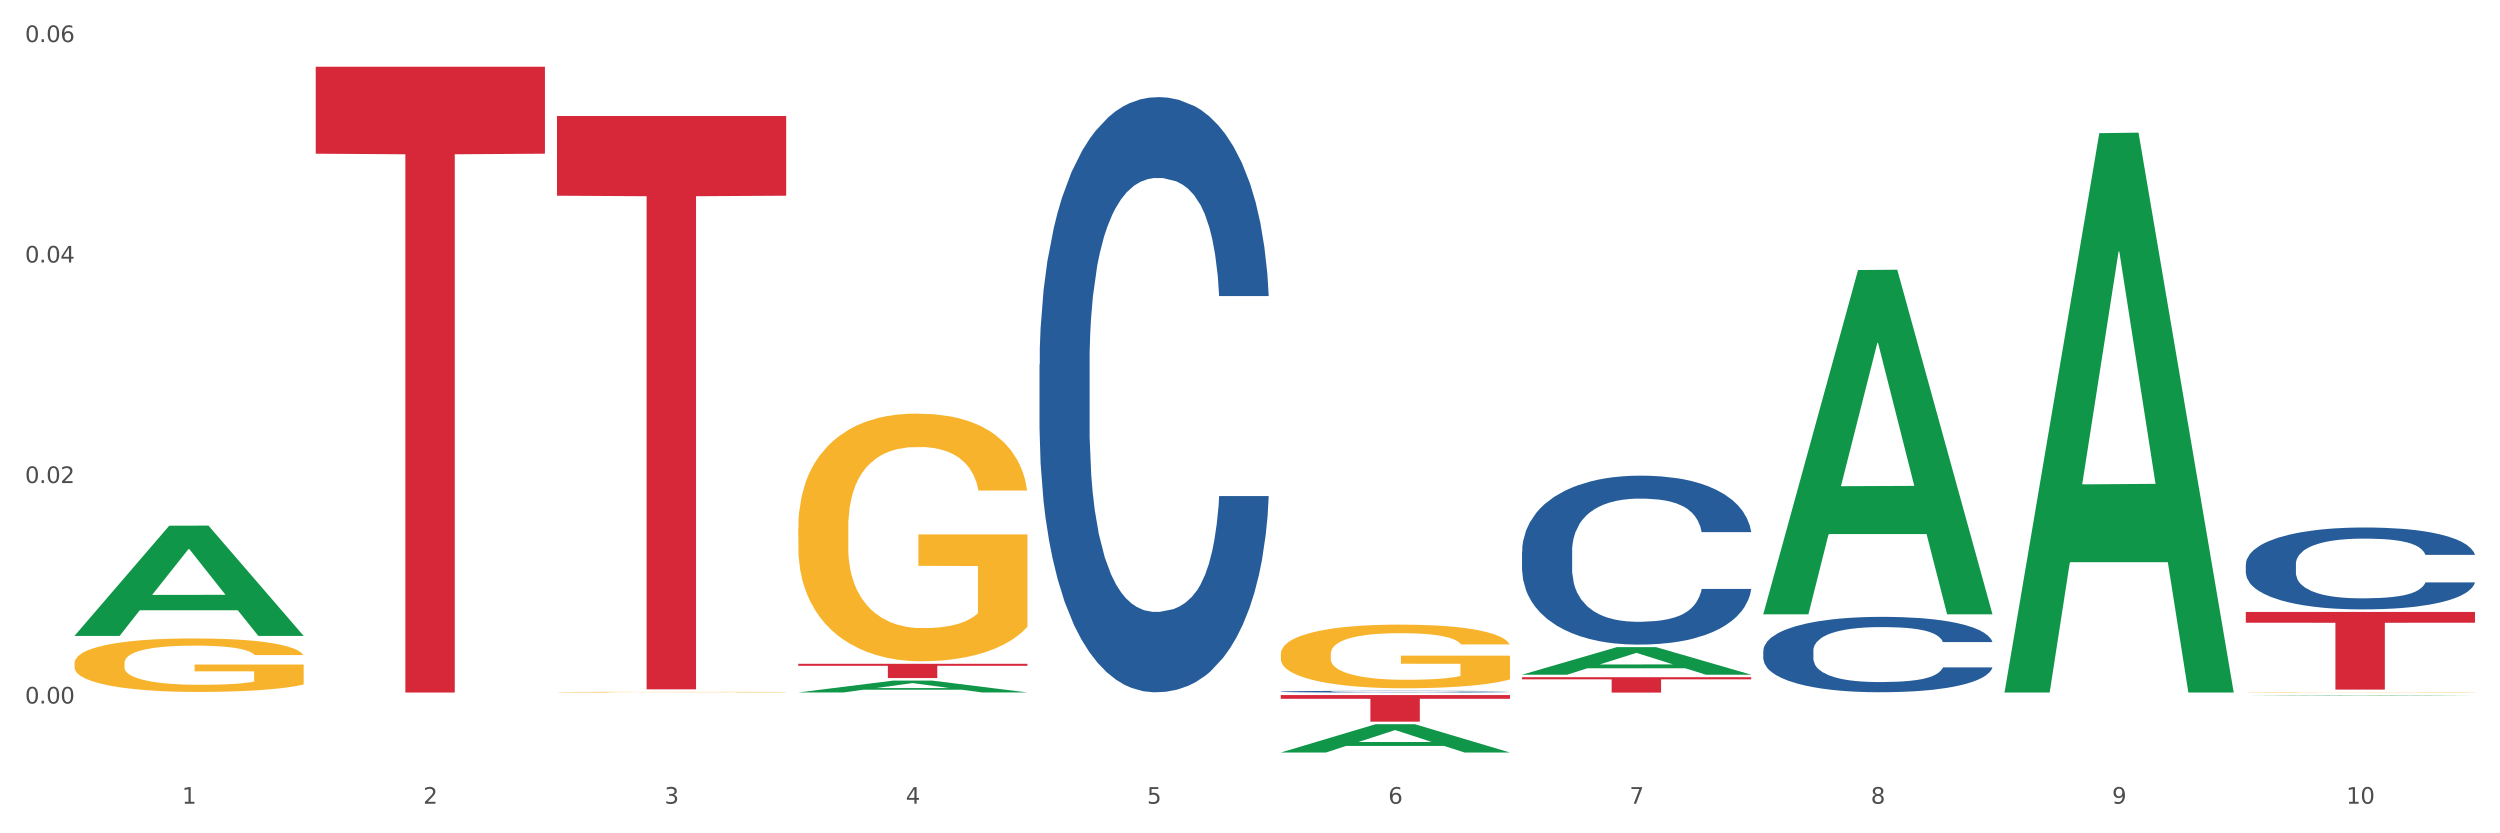
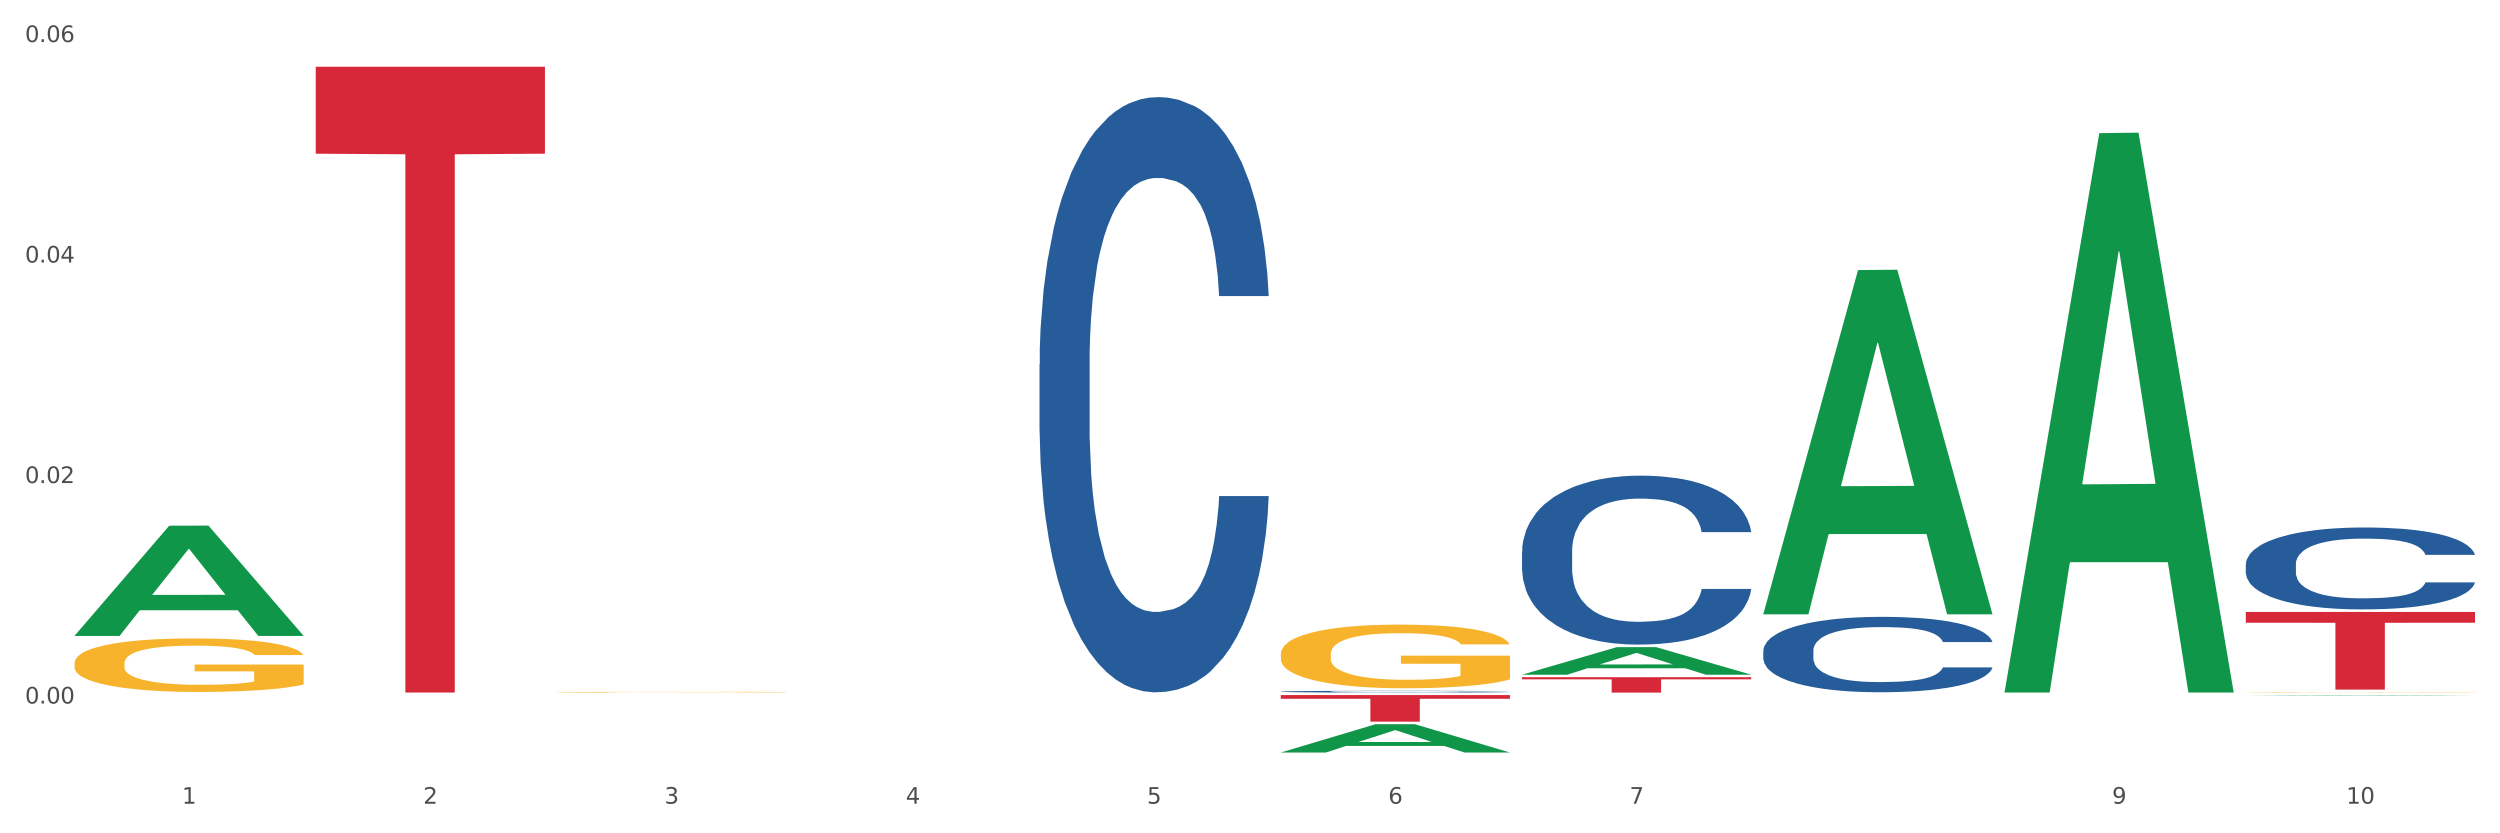
<svg xmlns="http://www.w3.org/2000/svg" xmlns:xlink="http://www.w3.org/1999/xlink" width="1080pt" height="360pt" viewBox="0 0 1080 360" version="1.1">
  <rect x="0" y="0" width="1080" height="360" fill="#333333" stroke="none" />
  <defs>
    <style type="text/css">*{stroke-linejoin: round; stroke-linecap: butt}</style>
  </defs>
  <g id="figure_1">
    <g id="patch_1">
      <path d="M 0 360  L 1080 360  L 1080 0  L 0 0  z " style="fill: #ffffff; stroke: #ffffff; stroke-linejoin: miter" />
    </g>
    <g id="axes_1">
      <g id="matplotlib.axis_1">
        <g id="xtick_1">
          <g id="text_1">
            <g style="fill: #4d4d4d" transform="translate(78.627 347.204) scale(0.096 -0.096)">
              <defs>
                <path id="DejaVuSans-31" d="M 794 531  L 1825 531  L 1825 4091  L 703 3866  L 703 4441  L 1819 4666  L 2450 4666  L 2450 531  L 3481 531  L 3481 0  L 794 0  L 794 531  z " transform="scale(0.016)" />
              </defs>
              <use xlink:href="#DejaVuSans-31" />
            </g>
          </g>
        </g>
        <g id="xtick_2">
          <g id="text_2">
            <g style="fill: #4d4d4d" transform="translate(182.851 347.204) scale(0.096 -0.096)">
              <defs>
                <path id="DejaVuSans-32" d="M 1228 531  L 3431 531  L 3431 0  L 469 0  L 469 531  Q 828 903 1448 1529  Q 2069 2156 2228 2338  Q 2531 2678 2651 2914  Q 2772 3150 2772 3378  Q 2772 3750 2511 3984  Q 2250 4219 1831 4219  Q 1534 4219 1204 4116  Q 875 4013 500 3803  L 500 4441  Q 881 4594 1212 4672  Q 1544 4750 1819 4750  Q 2544 4750 2975 4387  Q 3406 4025 3406 3419  Q 3406 3131 3298 2873  Q 3191 2616 2906 2266  Q 2828 2175 2409 1742  Q 1991 1309 1228 531  z " transform="scale(0.016)" />
              </defs>
              <use xlink:href="#DejaVuSans-32" />
            </g>
          </g>
        </g>
        <g id="xtick_3">
          <g id="text_3">
            <g style="fill: #4d4d4d" transform="translate(287.074 347.204) scale(0.096 -0.096)">
              <defs>
                <path id="DejaVuSans-33" d="M 2597 2516  Q 3050 2419 3304 2112  Q 3559 1806 3559 1356  Q 3559 666 3084 287  Q 2609 -91 1734 -91  Q 1441 -91 1130 -33  Q 819 25 488 141  L 488 750  Q 750 597 1062 519  Q 1375 441 1716 441  Q 2309 441 2620 675  Q 2931 909 2931 1356  Q 2931 1769 2642 2001  Q 2353 2234 1838 2234  L 1294 2234  L 1294 2753  L 1863 2753  Q 2328 2753 2575 2939  Q 2822 3125 2822 3475  Q 2822 3834 2567 4026  Q 2313 4219 1838 4219  Q 1578 4219 1281 4162  Q 984 4106 628 3988  L 628 4550  Q 988 4650 1302 4700  Q 1616 4750 1894 4750  Q 2613 4750 3031 4423  Q 3450 4097 3450 3541  Q 3450 3153 3228 2886  Q 3006 2619 2597 2516  z " transform="scale(0.016)" />
              </defs>
              <use xlink:href="#DejaVuSans-33" />
            </g>
          </g>
        </g>
        <g id="xtick_4">
          <g id="text_4">
            <g style="fill: #4d4d4d" transform="translate(391.298 347.204) scale(0.096 -0.096)">
              <defs>
                <path id="DejaVuSans-34" d="M 2419 4116  L 825 1625  L 2419 1625  L 2419 4116  z M 2253 4666  L 3047 4666  L 3047 1625  L 3713 1625  L 3713 1100  L 3047 1100  L 3047 0  L 2419 0  L 2419 1100  L 313 1100  L 313 1709  L 2253 4666  z " transform="scale(0.016)" />
              </defs>
              <use xlink:href="#DejaVuSans-34" />
            </g>
          </g>
        </g>
        <g id="xtick_5">
          <g id="text_5">
            <g style="fill: #4d4d4d" transform="translate(495.522 347.204) scale(0.096 -0.096)">
              <defs>
                <path id="DejaVuSans-35" d="M 691 4666  L 3169 4666  L 3169 4134  L 1269 4134  L 1269 2991  Q 1406 3038 1543 3061  Q 1681 3084 1819 3084  Q 2600 3084 3056 2656  Q 3513 2228 3513 1497  Q 3513 744 3044 326  Q 2575 -91 1722 -91  Q 1428 -91 1123 -41  Q 819 9 494 109  L 494 744  Q 775 591 1075 516  Q 1375 441 1709 441  Q 2250 441 2565 725  Q 2881 1009 2881 1497  Q 2881 1984 2565 2268  Q 2250 2553 1709 2553  Q 1456 2553 1204 2497  Q 953 2441 691 2322  L 691 4666  z " transform="scale(0.016)" />
              </defs>
              <use xlink:href="#DejaVuSans-35" />
            </g>
          </g>
        </g>
        <g id="xtick_6">
          <g id="text_6">
            <g style="fill: #4d4d4d" transform="translate(599.745 347.204) scale(0.096 -0.096)">
              <defs>
                <path id="DejaVuSans-36" d="M 2113 2584  Q 1688 2584 1439 2293  Q 1191 2003 1191 1497  Q 1191 994 1439 701  Q 1688 409 2113 409  Q 2538 409 2786 701  Q 3034 994 3034 1497  Q 3034 2003 2786 2293  Q 2538 2584 2113 2584  z M 3366 4563  L 3366 3988  Q 3128 4100 2886 4159  Q 2644 4219 2406 4219  Q 1781 4219 1451 3797  Q 1122 3375 1075 2522  Q 1259 2794 1537 2939  Q 1816 3084 2150 3084  Q 2853 3084 3261 2657  Q 3669 2231 3669 1497  Q 3669 778 3244 343  Q 2819 -91 2113 -91  Q 1303 -91 875 529  Q 447 1150 447 2328  Q 447 3434 972 4092  Q 1497 4750 2381 4750  Q 2619 4750 2861 4703  Q 3103 4656 3366 4563  z " transform="scale(0.016)" />
              </defs>
              <use xlink:href="#DejaVuSans-36" />
            </g>
          </g>
        </g>
        <g id="xtick_7">
          <g id="text_7">
            <g style="fill: #4d4d4d" transform="translate(703.969 347.204) scale(0.096 -0.096)">
              <defs>
                <path id="DejaVuSans-37" d="M 525 4666  L 3525 4666  L 3525 4397  L 1831 0  L 1172 0  L 2766 4134  L 525 4134  L 525 4666  z " transform="scale(0.016)" />
              </defs>
              <use xlink:href="#DejaVuSans-37" />
            </g>
          </g>
        </g>
        <g id="xtick_8">
          <g id="text_8">
            <g style="fill: #4d4d4d" transform="translate(808.193 347.204) scale(0.096 -0.096)">
              <defs>
-                 <path id="DejaVuSans-38" d="M 2034 2216  Q 1584 2216 1326 1975  Q 1069 1734 1069 1313  Q 1069 891 1326 650  Q 1584 409 2034 409  Q 2484 409 2743 651  Q 3003 894 3003 1313  Q 3003 1734 2745 1975  Q 2488 2216 2034 2216  z M 1403 2484  Q 997 2584 770 2862  Q 544 3141 544 3541  Q 544 4100 942 4425  Q 1341 4750 2034 4750  Q 2731 4750 3128 4425  Q 3525 4100 3525 3541  Q 3525 3141 3298 2862  Q 3072 2584 2669 2484  Q 3125 2378 3379 2068  Q 3634 1759 3634 1313  Q 3634 634 3220 271  Q 2806 -91 2034 -91  Q 1263 -91 848 271  Q 434 634 434 1313  Q 434 1759 690 2068  Q 947 2378 1403 2484  z M 1172 3481  Q 1172 3119 1398 2916  Q 1625 2713 2034 2713  Q 2441 2713 2670 2916  Q 2900 3119 2900 3481  Q 2900 3844 2670 4047  Q 2441 4250 2034 4250  Q 1625 4250 1398 4047  Q 1172 3844 1172 3481  z " transform="scale(0.016)" />
-               </defs>
+                 </defs>
              <use xlink:href="#DejaVuSans-38" />
            </g>
          </g>
        </g>
        <g id="xtick_9">
          <g id="text_9">
            <g style="fill: #4d4d4d" transform="translate(912.416 347.204) scale(0.096 -0.096)">
              <defs>
                <path id="DejaVuSans-39" d="M 703 97  L 703 672  Q 941 559 1184 500  Q 1428 441 1663 441  Q 2288 441 2617 861  Q 2947 1281 2994 2138  Q 2813 1869 2534 1725  Q 2256 1581 1919 1581  Q 1219 1581 811 2004  Q 403 2428 403 3163  Q 403 3881 828 4315  Q 1253 4750 1959 4750  Q 2769 4750 3195 4129  Q 3622 3509 3622 2328  Q 3622 1225 3098 567  Q 2575 -91 1691 -91  Q 1453 -91 1209 -44  Q 966 3 703 97  z M 1959 2075  Q 2384 2075 2632 2365  Q 2881 2656 2881 3163  Q 2881 3666 2632 3958  Q 2384 4250 1959 4250  Q 1534 4250 1286 3958  Q 1038 3666 1038 3163  Q 1038 2656 1286 2365  Q 1534 2075 1959 2075  z " transform="scale(0.016)" />
              </defs>
              <use xlink:href="#DejaVuSans-39" />
            </g>
          </g>
        </g>
        <g id="xtick_10">
          <g id="text_10">
            <g style="fill: #4d4d4d" transform="translate(1013.586 347.204) scale(0.096 -0.096)">
              <defs>
                <path id="DejaVuSans-30" d="M 2034 4250  Q 1547 4250 1301 3770  Q 1056 3291 1056 2328  Q 1056 1369 1301 889  Q 1547 409 2034 409  Q 2525 409 2770 889  Q 3016 1369 3016 2328  Q 3016 3291 2770 3770  Q 2525 4250 2034 4250  z M 2034 4750  Q 2819 4750 3233 4129  Q 3647 3509 3647 2328  Q 3647 1150 3233 529  Q 2819 -91 2034 -91  Q 1250 -91 836 529  Q 422 1150 422 2328  Q 422 3509 836 4129  Q 1250 4750 2034 4750  z " transform="scale(0.016)" />
              </defs>
              <use xlink:href="#DejaVuSans-31" />
              <use xlink:href="#DejaVuSans-30" transform="translate(63.623 0)" />
            </g>
          </g>
        </g>
        <g id="xtick_11" />
        <g id="xtick_12" />
        <g id="xtick_13" />
        <g id="xtick_14" />
        <g id="xtick_15" />
        <g id="xtick_16" />
        <g id="xtick_17" />
        <g id="xtick_18" />
        <g id="xtick_19" />
      </g>
      <g id="matplotlib.axis_2">
        <g id="ytick_1">
          <g id="text_11">
            <g style="fill: #4d4d4d" transform="translate(10.8 303.924) scale(0.096 -0.096)">
              <defs>
                <path id="DejaVuSans-2e" d="M 684 794  L 1344 794  L 1344 0  L 684 0  L 684 794  z " transform="scale(0.016)" />
              </defs>
              <use xlink:href="#DejaVuSans-30" />
              <use xlink:href="#DejaVuSans-2e" transform="translate(63.623 0)" />
              <use xlink:href="#DejaVuSans-30" transform="translate(95.41 0)" />
              <use xlink:href="#DejaVuSans-30" transform="translate(159.033 0)" />
            </g>
          </g>
        </g>
        <g id="ytick_2">
          <g id="text_12">
            <g style="fill: #4d4d4d" transform="translate(10.8 208.673) scale(0.096 -0.096)">
              <use xlink:href="#DejaVuSans-30" />
              <use xlink:href="#DejaVuSans-2e" transform="translate(63.623 0)" />
              <use xlink:href="#DejaVuSans-30" transform="translate(95.41 0)" />
              <use xlink:href="#DejaVuSans-32" transform="translate(159.033 0)" />
            </g>
          </g>
        </g>
        <g id="ytick_3">
          <g id="text_13">
            <g style="fill: #4d4d4d" transform="translate(10.8 113.422) scale(0.096 -0.096)">
              <use xlink:href="#DejaVuSans-30" />
              <use xlink:href="#DejaVuSans-2e" transform="translate(63.623 0)" />
              <use xlink:href="#DejaVuSans-30" transform="translate(95.41 0)" />
              <use xlink:href="#DejaVuSans-34" transform="translate(159.033 0)" />
            </g>
          </g>
        </g>
        <g id="ytick_4">
          <g id="text_14">
            <g style="fill: #4d4d4d" transform="translate(10.8 18.171) scale(0.096 -0.096)">
              <use xlink:href="#DejaVuSans-30" />
              <use xlink:href="#DejaVuSans-2e" transform="translate(63.623 0)" />
              <use xlink:href="#DejaVuSans-30" transform="translate(95.41 0)" />
              <use xlink:href="#DejaVuSans-36" transform="translate(159.033 0)" />
            </g>
          </g>
        </g>
        <g id="ytick_5" />
        <g id="ytick_6" />
        <g id="ytick_7" />
      </g>
      <g id="PolyCollection_1">
        <path d="M 32.175 274.63  L 32.277 274.586  L 73.107 227.106  L 90.051 227.061  L 131.187 274.72  L 111.589 274.72  L 102.709 263.622  L 60.552 263.622  L 60.246 263.801  L 51.671 274.72  L 32.175 274.72  L 32.175 274.63  L 65.86 256.999  L 97.401 256.954  L 81.783 237.219  L 81.579 237.13  L 81.375 237.264  L 65.758 256.954  L 65.86 256.999  L 32.175 274.63  z " clip-path="url(#pbdca734622)" style="fill: #109648" />
        <path d="M 553.293 300.277  L 652.306 300.277  L 652.306 301.872  L 613.358 301.883  L 613.358 311.756  L 592.006 311.756  L 592.006 301.883  L 553.293 301.872  L 553.293 300.288  L 553.293 300.277  z " clip-path="url(#pbdca734622)" style="fill: #d62839" />
-         <path d="M 344.846 286.758  L 443.858 286.758  L 443.858 287.617  L 404.91 287.623  L 404.91 292.938  L 383.559 292.938  L 383.559 287.623  L 344.846 287.617  L 344.846 286.764  L 344.846 286.758  z " clip-path="url(#pbdca734622)" style="fill: #d62839" />
-         <path d="M 240.622 50.123  L 339.635 50.123  L 339.635 84.54  L 300.687 84.773  L 300.687 297.789  L 279.336 297.789  L 279.336 84.773  L 240.622 84.54  L 240.622 50.355  L 240.622 50.123  z " clip-path="url(#pbdca734622)" style="fill: #d62839" />
        <path d="M 136.399 28.827  L 235.411 28.827  L 235.411 66.397  L 196.463 66.651  L 196.463 299.182  L 175.112 299.182  L 175.112 66.651  L 136.399 66.397  L 136.399 29.081  L 136.399 28.827  z " clip-path="url(#pbdca734622)" style="fill: #d62839" />
        <path d="M 449.069 157.481  L 449.187 157.247  L 449.187 150.671  L 449.538 141.748  L 450.825 125.309  L 452.464 112.863  L 455.272 98.303  L 456.794 92.197  L 458.783 85.387  L 462.88 74.35  L 467.561 64.957  L 470.838 59.79  L 473.296 56.502  L 478.797 50.632  L 481.957 48.048  L 485.234 45.935  L 488.042 44.526  L 492.724 42.882  L 496.469 42.178  L 500.799 41.943  L 504.427 42.178  L 509.226 43.117  L 516.248 45.935  L 518.94 47.579  L 522.568 50.397  L 526.313 54.154  L 529.356 57.911  L 532.867 63.313  L 536.495 70.358  L 540.006 79.281  L 542.464 87.501  L 544.454 96.19  L 546.209 106.757  L 547.497 118.264  L 548.082 127.892  L 526.664 127.892  L 526.079 119.203  L 524.909 109.81  L 523.738 103.469  L 522.451 98.303  L 520.461 92.432  L 518.706 88.675  L 515.78 84.213  L 513.088 81.395  L 510.864 79.751  L 508.173 78.342  L 502.438 76.933  L 498.342 76.933  L 495.767 77.403  L 492.607 78.577  L 489.915 80.221  L 486.755 83.039  L 484.297 86.092  L 481.84 90.084  L 480.435 92.902  L 478.328 98.068  L 476.924 102.295  L 475.051 109.575  L 473.998 114.742  L 472.126 128.127  L 471.306 137.99  L 470.955 144.8  L 470.721 152.315  L 470.721 188.949  L 471.423 205.388  L 472.009 212.433  L 472.945 220.417  L 474.7 230.75  L 477.275 240.848  L 479.967 248.128  L 482.191 252.59  L 484.297 255.877  L 486.404 258.46  L 488.979 260.809  L 491.085 262.218  L 494.245 263.627  L 497.991 264.331  L 500.916 264.331  L 506.885 263.157  L 509.577 261.983  L 512.152 260.339  L 514.961 257.756  L 517.184 254.938  L 518.472 252.824  L 520.578 248.363  L 522.217 243.666  L 523.621 238.265  L 524.558 233.568  L 525.611 226.523  L 526.43 218.539  L 526.664 214.312  L 548.082 214.312  L 547.614 222.766  L 546.795 230.985  L 545.156 242.022  L 543.869 248.363  L 541.879 256.112  L 539.772 262.687  L 536.846 269.967  L 534.155 275.369  L 531.346 280.065  L 528.303 284.292  L 522.802 290.163  L 520.813 291.807  L 516.599 294.625  L 513.322 296.269  L 508.524 297.913  L 503.608 298.852  L 498.459 299.087  L 493.894 298.617  L 488.862 297.208  L 485.702 295.799  L 482.191 293.686  L 478.094 290.398  L 474.232 286.406  L 470.604 281.709  L 467.21 276.308  L 464.05 270.202  L 459.954 260.104  L 456.911 250.241  L 454.687 241.083  L 453.166 233.333  L 451.644 223.47  L 450.825 216.66  L 449.538 200.221  L 449.069 184.957  L 449.069 157.481  z " clip-path="url(#pbdca734622)" style="fill: #255c99" />
        <path d="M 553.293 298.77  L 553.41 298.769  L 553.41 298.75  L 553.761 298.723  L 555.049 298.674  L 556.687 298.637  L 559.496 298.594  L 561.017 298.576  L 563.007 298.556  L 567.103 298.523  L 571.785 298.495  L 575.062 298.479  L 577.52 298.47  L 583.02 298.452  L 586.18 298.444  L 589.457 298.438  L 592.266 298.434  L 596.948 298.429  L 600.693 298.427  L 605.023 298.426  L 608.651 298.427  L 613.45 298.43  L 620.472 298.438  L 623.164 298.443  L 626.792 298.451  L 630.537 298.463  L 633.58 298.474  L 637.091 298.49  L 640.719 298.511  L 644.23 298.537  L 646.688 298.562  L 648.677 298.588  L 650.433 298.619  L 651.72 298.653  L 652.306 298.682  L 630.888 298.682  L 630.303 298.656  L 629.132 298.628  L 627.962 298.609  L 626.675 298.594  L 624.685 298.577  L 622.929 298.565  L 620.004 298.552  L 617.312 298.544  L 615.088 298.539  L 612.396 298.535  L 606.661 298.53  L 602.565 298.53  L 599.99 298.532  L 596.83 298.535  L 594.139 298.54  L 590.979 298.549  L 588.521 298.558  L 586.063 298.57  L 584.659 298.578  L 582.552 298.593  L 581.148 298.606  L 579.275 298.628  L 578.222 298.643  L 576.349 298.683  L 575.53 298.712  L 575.179 298.732  L 574.945 298.755  L 574.945 298.864  L 575.647 298.913  L 576.232 298.934  L 577.168 298.957  L 578.924 298.988  L 581.499 299.018  L 584.191 299.04  L 586.414 299.053  L 588.521 299.063  L 590.628 299.07  L 593.202 299.077  L 595.309 299.082  L 598.469 299.086  L 602.214 299.088  L 605.14 299.088  L 611.109 299.084  L 613.801 299.081  L 616.375 299.076  L 619.184 299.068  L 621.408 299.06  L 622.695 299.054  L 624.802 299.04  L 626.441 299.026  L 627.845 299.01  L 628.781 298.996  L 629.835 298.975  L 630.654 298.952  L 630.888 298.939  L 652.306 298.939  L 651.837 298.964  L 651.018 298.989  L 649.38 299.022  L 648.092 299.04  L 646.103 299.064  L 643.996 299.083  L 641.07 299.105  L 638.378 299.121  L 635.569 299.135  L 632.526 299.147  L 627.026 299.165  L 625.036 299.17  L 620.823 299.178  L 617.546 299.183  L 612.747 299.188  L 607.832 299.191  L 602.682 299.191  L 598.118 299.19  L 593.085 299.186  L 589.925 299.182  L 586.414 299.175  L 582.318 299.166  L 578.456 299.154  L 574.828 299.14  L 571.434 299.124  L 568.274 299.105  L 564.177 299.075  L 561.135 299.046  L 558.911 299.019  L 557.389 298.996  L 555.868 298.966  L 555.049 298.946  L 553.761 298.897  L 553.293 298.852  L 553.293 298.77  z " clip-path="url(#pbdca734622)" style="fill: #255c99" />
        <path d="M 657.517 238.276  L 657.634 238.209  L 657.634 236.342  L 657.985 233.809  L 659.272 229.143  L 660.911 225.61  L 663.72 221.478  L 665.241 219.744  L 667.231 217.811  L 671.327 214.678  L 676.008 212.012  L 679.285 210.546  L 681.743 209.612  L 687.244 207.946  L 690.404 207.213  L 693.681 206.613  L 696.49 206.213  L 701.171 205.746  L 704.916 205.546  L 709.247 205.479  L 712.875 205.546  L 717.673 205.813  L 724.695 206.613  L 727.387 207.079  L 731.015 207.879  L 734.76 208.946  L 737.803 210.012  L 741.314 211.545  L 744.943 213.545  L 748.454 216.078  L 750.911 218.411  L 752.901 220.878  L 754.657 223.877  L 755.944 227.144  L 756.529 229.877  L 735.112 229.877  L 734.526 227.41  L 733.356 224.744  L 732.186 222.944  L 730.898 221.478  L 728.909 219.811  L 727.153 218.745  L 724.227 217.478  L 721.535 216.678  L 719.312 216.212  L 716.62 215.812  L 710.885 215.412  L 706.789 215.412  L 704.214 215.545  L 701.054 215.878  L 698.362 216.345  L 695.202 217.145  L 692.745 218.011  L 690.287 219.145  L 688.882 219.944  L 686.776 221.411  L 685.371 222.611  L 683.499 224.677  L 682.445 226.144  L 680.573 229.943  L 679.754 232.743  L 679.402 234.676  L 679.168 236.809  L 679.168 247.208  L 679.871 251.874  L 680.456 253.874  L 681.392 256.14  L 683.148 259.073  L 685.722 261.939  L 688.414 264.006  L 690.638 265.272  L 692.745 266.205  L 694.851 266.939  L 697.426 267.605  L 699.533 268.005  L 702.693 268.405  L 706.438 268.605  L 709.364 268.605  L 715.332 268.272  L 718.024 267.939  L 720.599 267.472  L 723.408 266.739  L 725.632 265.939  L 726.919 265.339  L 729.026 264.072  L 730.664 262.739  L 732.069 261.206  L 733.005 259.873  L 734.058 257.873  L 734.877 255.607  L 735.112 254.407  L 756.529 254.407  L 756.061 256.807  L 755.242 259.14  L 753.603 262.273  L 752.316 264.072  L 750.326 266.272  L 748.22 268.139  L 745.294 270.205  L 742.602 271.738  L 739.793 273.071  L 736.75 274.271  L 731.249 275.938  L 729.26 276.404  L 725.046 277.204  L 721.769 277.671  L 716.971 278.137  L 712.055 278.404  L 706.906 278.471  L 702.341 278.337  L 697.309 277.937  L 694.149 277.537  L 690.638 276.938  L 686.542 276.004  L 682.679 274.871  L 679.051 273.538  L 675.657 272.005  L 672.497 270.272  L 668.401 267.405  L 665.358 264.606  L 663.134 262.006  L 661.613 259.806  L 660.091 257.007  L 659.272 255.073  L 657.985 250.407  L 657.517 246.075  L 657.517 238.276  z " clip-path="url(#pbdca734622)" style="fill: #255c99" />
        <path d="M 761.74 281.114  L 761.857 281.084  L 761.857 280.251  L 762.208 279.121  L 763.496 277.039  L 765.134 275.463  L 767.943 273.619  L 769.465 272.845  L 771.454 271.983  L 775.551 270.585  L 780.232 269.395  L 783.509 268.741  L 785.967 268.324  L 791.467 267.581  L 794.627 267.254  L 797.904 266.986  L 800.713 266.808  L 805.395 266.599  L 809.14 266.51  L 813.47 266.48  L 817.098 266.51  L 821.897 266.629  L 828.919 266.986  L 831.611 267.194  L 835.239 267.551  L 838.984 268.027  L 842.027 268.503  L 845.538 269.187  L 849.166 270.079  L 852.677 271.209  L 855.135 272.25  L 857.125 273.351  L 858.88 274.689  L 860.168 276.147  L 860.753 277.366  L 839.335 277.366  L 838.75 276.266  L 837.58 275.076  L 836.409 274.273  L 835.122 273.619  L 833.132 272.875  L 831.377 272.399  L 828.451 271.834  L 825.759 271.477  L 823.535 271.269  L 820.843 271.09  L 815.109 270.912  L 811.012 270.912  L 808.438 270.971  L 805.278 271.12  L 802.586 271.328  L 799.426 271.685  L 796.968 272.072  L 794.51 272.578  L 793.106 272.934  L 790.999 273.589  L 789.595 274.124  L 787.722 275.046  L 786.669 275.701  L 784.796 277.396  L 783.977 278.645  L 783.626 279.508  L 783.392 280.459  L 783.392 285.099  L 784.094 287.181  L 784.679 288.073  L 785.616 289.085  L 787.371 290.393  L 789.946 291.672  L 792.638 292.594  L 794.862 293.159  L 796.968 293.576  L 799.075 293.903  L 801.65 294.2  L 803.756 294.379  L 806.916 294.557  L 810.661 294.646  L 813.587 294.646  L 819.556 294.498  L 822.248 294.349  L 824.823 294.141  L 827.632 293.814  L 829.855 293.457  L 831.143 293.189  L 833.249 292.624  L 834.888 292.029  L 836.292 291.345  L 837.229 290.75  L 838.282 289.858  L 839.101 288.847  L 839.335 288.311  L 860.753 288.311  L 860.285 289.382  L 859.465 290.423  L 857.827 291.821  L 856.539 292.624  L 854.55 293.605  L 852.443 294.438  L 849.517 295.36  L 846.825 296.044  L 844.017 296.639  L 840.974 297.174  L 835.473 297.918  L 833.483 298.126  L 829.27 298.483  L 825.993 298.691  L 821.195 298.899  L 816.279 299.018  L 811.13 299.048  L 806.565 298.989  L 801.533 298.81  L 798.373 298.632  L 794.862 298.364  L 790.765 297.948  L 786.903 297.442  L 783.275 296.847  L 779.881 296.163  L 776.721 295.39  L 772.625 294.111  L 769.582 292.862  L 767.358 291.702  L 765.837 290.72  L 764.315 289.471  L 763.496 288.609  L 762.208 286.527  L 761.74 284.593  L 761.74 281.114  z " clip-path="url(#pbdca734622)" style="fill: #255c99" />
        <path d="M 970.188 243.775  L 970.305 243.743  L 970.305 242.838  L 970.656 241.61  L 971.943 239.348  L 973.582 237.636  L 976.39 235.632  L 977.912 234.792  L 979.902 233.855  L 983.998 232.336  L 988.679 231.044  L 991.956 230.333  L 994.414 229.881  L 999.915 229.073  L 1003.075 228.717  L 1006.352 228.427  L 1009.161 228.233  L 1013.842 228.007  L 1017.587 227.91  L 1021.917 227.877  L 1025.546 227.91  L 1030.344 228.039  L 1037.366 228.427  L 1040.058 228.653  L 1043.686 229.041  L 1047.431 229.558  L 1050.474 230.075  L 1053.985 230.818  L 1057.613 231.787  L 1061.125 233.015  L 1063.582 234.146  L 1065.572 235.342  L 1067.327 236.796  L 1068.615 238.379  L 1069.2 239.704  L 1047.782 239.704  L 1047.197 238.508  L 1046.027 237.216  L 1044.857 236.343  L 1043.569 235.632  L 1041.58 234.825  L 1039.824 234.308  L 1036.898 233.694  L 1034.206 233.306  L 1031.983 233.08  L 1029.291 232.886  L 1023.556 232.692  L 1019.46 232.692  L 1016.885 232.756  L 1013.725 232.918  L 1011.033 233.144  L 1007.873 233.532  L 1005.415 233.952  L 1002.958 234.501  L 1001.553 234.889  L 999.447 235.6  L 998.042 236.182  L 996.17 237.183  L 995.116 237.894  L 993.244 239.736  L 992.424 241.093  L 992.073 242.03  L 991.839 243.064  L 991.839 248.105  L 992.541 250.367  L 993.127 251.336  L 994.063 252.435  L 995.818 253.857  L 998.393 255.246  L 1001.085 256.248  L 1003.309 256.862  L 1005.415 257.314  L 1007.522 257.67  L 1010.097 257.993  L 1012.203 258.187  L 1015.363 258.381  L 1019.109 258.478  L 1022.035 258.478  L 1028.003 258.316  L 1030.695 258.154  L 1033.27 257.928  L 1036.079 257.573  L 1038.303 257.185  L 1039.59 256.894  L 1041.697 256.28  L 1043.335 255.634  L 1044.739 254.891  L 1045.676 254.245  L 1046.729 253.275  L 1047.548 252.177  L 1047.782 251.595  L 1069.2 251.595  L 1068.732 252.758  L 1067.913 253.889  L 1066.274 255.408  L 1064.987 256.28  L 1062.997 257.347  L 1060.89 258.251  L 1057.965 259.253  L 1055.273 259.996  L 1052.464 260.642  L 1049.421 261.224  L 1043.92 262.032  L 1041.931 262.258  L 1037.717 262.646  L 1034.44 262.872  L 1029.642 263.098  L 1024.726 263.228  L 1019.577 263.26  L 1015.012 263.195  L 1009.98 263.001  L 1006.82 262.807  L 1003.309 262.517  L 999.212 262.064  L 995.35 261.515  L 991.722 260.869  L 988.328 260.125  L 985.168 259.285  L 981.072 257.896  L 978.029 256.539  L 975.805 255.279  L 974.284 254.212  L 972.762 252.855  L 971.943 251.918  L 970.656 249.656  L 970.188 247.556  L 970.188 243.775  z " clip-path="url(#pbdca734622)" style="fill: #255c99" />
        <path d="M 32.175 286.487  L 32.292 286.466  L 32.292 285.706  L 32.526 285.052  L 33.695 283.468  L 35.448 282.16  L 36.734 281.463  L 38.02 280.893  L 39.54 280.323  L 41.41 279.732  L 44.8 278.867  L 46.904 278.423  L 49.476 277.959  L 54.152 277.283  L 57.542 276.903  L 61.049 276.587  L 66.777 276.207  L 70.517 276.038  L 74.492 275.911  L 79.285 275.827  L 82.909 275.806  L 90.858 275.869  L 97.638 276.059  L 100.911 276.207  L 105.119 276.46  L 107.34 276.629  L 110.964 276.967  L 114.705 277.41  L 117.277 277.79  L 121.134 278.508  L 124.057 279.225  L 126.745 280.112  L 128.148 280.724  L 129.2 281.294  L 130.135 281.949  L 131.071 282.983  L 110.029 282.983  L 109.211 282.244  L 107.925 281.547  L 106.054 280.872  L 104.418 280.45  L 101.612 279.922  L 99.041 279.584  L 96.352 279.331  L 93.079 279.12  L 90.507 279.014  L 86.883 278.93  L 79.752 278.951  L 74.96 279.12  L 71.686 279.331  L 69.582 279.521  L 67.712 279.732  L 65.608 280.028  L 63.153 280.471  L 61.399 280.872  L 59.646 281.379  L 58.243 281.885  L 56.957 282.476  L 55.905 283.11  L 55.087 283.764  L 54.386 284.566  L 53.801 285.896  L 53.801 288.788  L 54.035 289.442  L 54.619 290.308  L 55.321 290.962  L 56.49 291.743  L 57.542 292.271  L 59.529 293.031  L 61.75 293.664  L 63.504 294.065  L 65.257 294.403  L 68.296 294.867  L 71.686 295.247  L 74.609 295.48  L 78.583 295.691  L 81.272 295.775  L 83.61 295.817  L 89.338 295.817  L 93.429 295.754  L 97.988 295.606  L 101.495 295.416  L 104.418 295.184  L 107.691 294.804  L 109.795 294.445  L 109.795 290.033  L 84.078 290.012  L 84.078 287.078  L 131.187 287.078  L 131.187 295.691  L 129.2 296.134  L 126.979 296.535  L 124.641 296.894  L 121.134 297.337  L 116.926 297.759  L 113.185 298.055  L 109.211 298.308  L 104.535 298.54  L 98.456 298.752  L 94.715 298.836  L 90.039 298.899  L 84.545 298.92  L 79.752 298.878  L 75.076 298.773  L 70.167 298.583  L 65.374 298.308  L 61.75 298.034  L 58.126 297.696  L 54.269 297.253  L 51.229 296.831  L 48.891 296.451  L 46.32 295.965  L 43.514 295.332  L 41.41 294.762  L 39.54 294.171  L 37.552 293.411  L 36.15 292.757  L 34.747 291.933  L 33.928 291.321  L 32.993 290.371  L 32.292 289.041  L 32.175 286.487  z " clip-path="url(#pbdca734622)" style="fill: #f7b32b" />
        <path d="M 657.517 292.558  L 756.529 292.558  L 756.529 293.48  L 717.581 293.486  L 717.581 299.191  L 696.23 299.191  L 696.23 293.486  L 657.517 293.48  L 657.517 292.564  L 657.517 292.558  z " clip-path="url(#pbdca734622)" style="fill: #d62839" />
        <path d="M 970.188 299.092  L 970.304 299.092  L 970.304 299.086  L 970.538 299.081  L 971.707 299.068  L 973.461 299.058  L 974.747 299.052  L 976.032 299.048  L 977.552 299.043  L 979.422 299.039  L 982.813 299.032  L 984.917 299.028  L 987.488 299.024  L 992.164 299.019  L 995.554 299.016  L 999.061 299.013  L 1004.789 299.01  L 1008.53 299.009  L 1012.505 299.008  L 1017.297 299.007  L 1020.921 299.007  L 1028.87 299.008  L 1035.65 299.009  L 1038.923 299.01  L 1043.132 299.012  L 1045.353 299.014  L 1048.977 299.017  L 1052.717 299.02  L 1055.289 299.023  L 1059.147 299.029  L 1062.069 299.034  L 1064.758 299.042  L 1066.161 299.046  L 1067.213 299.051  L 1068.148 299.056  L 1069.083 299.064  L 1048.041 299.064  L 1047.223 299.059  L 1045.937 299.053  L 1044.067 299.048  L 1042.43 299.044  L 1039.625 299.04  L 1037.053 299.037  L 1034.364 299.035  L 1031.091 299.034  L 1028.52 299.033  L 1024.896 299.032  L 1017.765 299.032  L 1012.972 299.034  L 1009.699 299.035  L 1007.595 299.037  L 1005.724 299.039  L 1003.62 299.041  L 1001.165 299.044  L 999.412 299.048  L 997.659 299.052  L 996.256 299.056  L 994.97 299.06  L 993.918 299.065  L 993.1 299.071  L 992.398 299.077  L 991.814 299.088  L 991.814 299.111  L 992.047 299.116  L 992.632 299.123  L 993.333 299.128  L 994.502 299.134  L 995.554 299.138  L 997.542 299.144  L 999.763 299.15  L 1001.516 299.153  L 1003.27 299.155  L 1006.309 299.159  L 1009.699 299.162  L 1012.621 299.164  L 1016.596 299.166  L 1019.285 299.166  L 1021.623 299.167  L 1027.351 299.167  L 1031.442 299.166  L 1036.001 299.165  L 1039.508 299.163  L 1042.43 299.162  L 1045.704 299.159  L 1047.808 299.156  L 1047.808 299.121  L 1022.09 299.12  L 1022.09 299.097  L 1069.2 299.097  L 1069.2 299.166  L 1067.213 299.169  L 1064.992 299.172  L 1062.654 299.175  L 1059.147 299.179  L 1054.938 299.182  L 1051.198 299.184  L 1047.223 299.186  L 1042.547 299.188  L 1036.469 299.19  L 1032.728 299.191  L 1028.052 299.191  L 1022.558 299.191  L 1017.765 299.191  L 1013.089 299.19  L 1008.179 299.189  L 1003.387 299.186  L 999.763 299.184  L 996.139 299.182  L 992.281 299.178  L 989.242 299.175  L 986.904 299.172  L 984.332 299.168  L 981.527 299.163  L 979.422 299.158  L 977.552 299.154  L 975.565 299.147  L 974.162 299.142  L 972.759 299.136  L 971.941 299.131  L 971.006 299.123  L 970.304 299.113  L 970.188 299.092  z " clip-path="url(#pbdca734622)" style="fill: #f7b32b" />
        <path d="M 553.293 282.545  L 553.41 282.52  L 553.41 281.616  L 553.644 280.837  L 554.813 278.953  L 556.566 277.396  L 557.852 276.567  L 559.138 275.889  L 560.658 275.211  L 562.528 274.507  L 565.918 273.478  L 568.022 272.95  L 570.594 272.397  L 575.27 271.594  L 578.66 271.142  L 582.167 270.765  L 587.895 270.313  L 591.636 270.112  L 595.61 269.961  L 600.403 269.86  L 604.027 269.835  L 611.976 269.911  L 618.756 270.137  L 622.029 270.313  L 626.237 270.614  L 628.458 270.815  L 632.082 271.217  L 635.823 271.744  L 638.395 272.196  L 642.252 273.051  L 645.175 273.905  L 647.863 274.96  L 649.266 275.688  L 650.318 276.366  L 651.253 277.145  L 652.189 278.376  L 631.147 278.376  L 630.329 277.497  L 629.043 276.668  L 627.173 275.864  L 625.536 275.361  L 622.73 274.734  L 620.159 274.332  L 617.47 274.03  L 614.197 273.779  L 611.625 273.653  L 608.001 273.553  L 600.87 273.578  L 596.078 273.779  L 592.805 274.03  L 590.7 274.256  L 588.83 274.507  L 586.726 274.859  L 584.271 275.387  L 582.518 275.864  L 580.764 276.467  L 579.361 277.07  L 578.075 277.773  L 577.023 278.526  L 576.205 279.305  L 575.504 280.26  L 574.919 281.842  L 574.919 285.283  L 575.153 286.062  L 575.737 287.092  L 576.439 287.871  L 577.608 288.8  L 578.66 289.428  L 580.647 290.332  L 582.868 291.086  L 584.622 291.563  L 586.375 291.965  L 589.415 292.518  L 592.805 292.97  L 595.727 293.246  L 599.702 293.497  L 602.39 293.598  L 604.728 293.648  L 610.456 293.648  L 614.548 293.573  L 619.107 293.397  L 622.613 293.171  L 625.536 292.894  L 628.809 292.442  L 630.913 292.015  L 630.913 286.765  L 605.196 286.74  L 605.196 283.249  L 652.306 283.249  L 652.306 293.497  L 650.318 294.025  L 648.097 294.502  L 645.759 294.929  L 642.252 295.457  L 638.044 295.959  L 634.303 296.311  L 630.329 296.612  L 625.653 296.888  L 619.574 297.14  L 615.833 297.24  L 611.158 297.315  L 605.663 297.341  L 600.87 297.29  L 596.195 297.165  L 591.285 296.939  L 586.492 296.612  L 582.868 296.286  L 579.244 295.884  L 575.387 295.356  L 572.347 294.854  L 570.009 294.402  L 567.438 293.824  L 564.632 293.07  L 562.528 292.392  L 560.658 291.689  L 558.67 290.784  L 557.268 290.006  L 555.865 289.026  L 555.047 288.298  L 554.111 287.167  L 553.41 285.585  L 553.293 282.545  z " clip-path="url(#pbdca734622)" style="fill: #f7b32b" />
-         <path d="M 344.846 228.117  L 344.963 228.019  L 344.963 224.501  L 345.197 221.472  L 346.366 214.143  L 348.119 208.085  L 349.405 204.86  L 350.691 202.222  L 352.21 199.584  L 354.081 196.847  L 357.471 192.841  L 359.575 190.789  L 362.147 188.639  L 366.823 185.512  L 370.213 183.753  L 373.72 182.288  L 379.448 180.529  L 383.188 179.747  L 387.163 179.161  L 391.956 178.77  L 395.579 178.672  L 403.529 178.965  L 410.309 179.845  L 413.582 180.529  L 417.79 181.701  L 420.011 182.483  L 423.635 184.046  L 427.376 186.099  L 429.947 187.857  L 433.805 191.18  L 436.728 194.502  L 439.416 198.606  L 440.819 201.44  L 441.871 204.079  L 442.806 207.108  L 443.741 211.896  L 422.7 211.896  L 421.882 208.476  L 420.596 205.251  L 418.725 202.124  L 417.089 200.17  L 414.283 197.727  L 411.711 196.163  L 409.023 194.991  L 405.75 194.014  L 403.178 193.525  L 399.554 193.134  L 392.423 193.232  L 387.63 194.014  L 384.357 194.991  L 382.253 195.87  L 380.383 196.847  L 378.279 198.215  L 375.824 200.268  L 374.07 202.124  L 372.317 204.469  L 370.914 206.815  L 369.628 209.551  L 368.576 212.482  L 367.758 215.511  L 367.056 219.225  L 366.472 225.381  L 366.472 238.768  L 366.706 241.797  L 367.29 245.804  L 367.992 248.833  L 369.161 252.449  L 370.213 254.892  L 372.2 258.409  L 374.421 261.341  L 376.174 263.198  L 377.928 264.761  L 380.967 266.911  L 384.357 268.67  L 387.28 269.745  L 391.254 270.722  L 393.943 271.113  L 396.281 271.308  L 402.009 271.308  L 406.1 271.015  L 410.659 270.331  L 414.166 269.452  L 417.089 268.377  L 420.362 266.618  L 422.466 264.957  L 422.466 244.534  L 396.748 244.436  L 396.748 230.853  L 443.858 230.853  L 443.858 270.722  L 441.871 272.774  L 439.65 274.631  L 437.312 276.292  L 433.805 278.344  L 429.597 280.298  L 425.856 281.666  L 421.882 282.839  L 417.206 283.914  L 411.127 284.891  L 407.386 285.282  L 402.71 285.575  L 397.216 285.673  L 392.423 285.477  L 387.747 284.989  L 382.838 284.109  L 378.045 282.839  L 374.421 281.569  L 370.797 280.005  L 366.94 277.953  L 363.9 275.999  L 361.562 274.24  L 358.99 271.992  L 356.185 269.061  L 354.081 266.422  L 352.21 263.686  L 350.223 260.168  L 348.82 257.139  L 347.418 253.328  L 346.599 250.494  L 345.664 246.097  L 344.963 239.941  L 344.846 228.117  z " clip-path="url(#pbdca734622)" style="fill: #f7b32b" />
        <path d="M 970.188 264.346  L 1069.2 264.346  L 1069.2 269.012  L 1030.252 269.043  L 1030.252 297.921  L 1008.901 297.921  L 1008.901 269.043  L 970.188 269.012  L 970.188 264.377  L 970.188 264.346  z " clip-path="url(#pbdca734622)" style="fill: #d62839" />
-         <path d="M 344.846 299.134  L 344.948 299.13  L 385.778 294.028  L 402.722 294.023  L 443.858 299.144  L 424.26 299.144  L 415.379 297.952  L 373.223 297.952  L 372.916 297.971  L 364.342 299.144  L 344.846 299.144  L 344.846 299.134  L 378.53 297.24  L 410.072 297.235  L 394.454 295.115  L 394.25 295.105  L 394.046 295.12  L 378.428 297.235  L 378.53 297.24  L 344.846 299.134  z " clip-path="url(#pbdca734622)" style="fill: #109648" />
        <path d="M 553.293 325.073  L 553.395 325.061  L 594.225 312.853  L 611.169 312.841  L 652.306 325.096  L 632.707 325.096  L 623.827 322.242  L 581.67 322.242  L 581.364 322.288  L 572.789 325.096  L 553.293 325.096  L 553.293 325.073  L 586.978 320.539  L 618.519 320.528  L 602.901 315.453  L 602.697 315.43  L 602.493 315.465  L 586.876 320.528  L 586.978 320.539  L 553.293 325.073  z " clip-path="url(#pbdca734622)" style="fill: #109648" />
        <path d="M 657.517 291.45  L 657.619 291.439  L 698.449 279.568  L 715.393 279.556  L 756.529 291.472  L 736.931 291.472  L 728.05 288.698  L 685.893 288.698  L 685.587 288.742  L 677.013 291.472  L 657.517 291.472  L 657.517 291.45  L 691.201 287.042  L 722.742 287.03  L 707.125 282.096  L 706.921 282.074  L 706.717 282.107  L 691.099 287.03  L 691.201 287.042  L 657.517 291.45  z " clip-path="url(#pbdca734622)" style="fill: #109648" />
        <path d="M 761.74 265.115  L 761.842 264.975  L 802.672 116.658  L 819.617 116.518  L 860.753 265.395  L 841.154 265.395  L 832.274 230.727  L 790.117 230.727  L 789.811 231.286  L 781.237 265.395  L 761.74 265.395  L 761.74 265.115  L 795.425 210.038  L 826.966 209.898  L 811.349 148.25  L 811.144 147.971  L 810.94 148.39  L 795.323 209.898  L 795.425 210.038  L 761.74 265.115  z " clip-path="url(#pbdca734622)" style="fill: #109648" />
        <path d="M 865.964 298.732  L 866.066 298.505  L 906.896 57.527  L 923.84 57.3  L 964.976 299.186  L 945.378 299.186  L 936.498 242.86  L 894.341 242.86  L 894.034 243.768  L 885.46 299.186  L 865.964 299.186  L 865.964 298.732  L 899.649 209.245  L 931.19 209.018  L 915.572 108.857  L 915.368 108.402  L 915.164 109.084  L 899.547 209.018  L 899.649 209.245  L 865.964 298.732  z " clip-path="url(#pbdca734622)" style="fill: #109648" />
        <path d="M 970.188 300.498  L 970.29 300.498  L 1011.12 300.277  L 1028.064 300.277  L 1069.2 300.499  L 1049.602 300.499  L 1040.721 300.447  L 998.564 300.447  L 998.258 300.448  L 989.684 300.499  L 970.188 300.499  L 970.188 300.498  L 1003.872 300.416  L 1035.413 300.416  L 1019.796 300.324  L 1019.592 300.324  L 1019.388 300.325  L 1003.77 300.416  L 1003.872 300.416  L 970.188 300.498  z " clip-path="url(#pbdca734622)" style="fill: #109648" />
-         <path d="M 240.622 299.009  L 240.739 299.009  L 240.739 298.999  L 240.973 298.991  L 242.142 298.971  L 243.895 298.955  L 245.181 298.946  L 246.467 298.939  L 247.987 298.932  L 249.857 298.924  L 253.247 298.914  L 255.351 298.908  L 257.923 298.902  L 262.599 298.894  L 265.989 298.889  L 269.496 298.885  L 275.224 298.88  L 278.965 298.878  L 282.939 298.876  L 287.732 298.875  L 291.356 298.875  L 299.305 298.876  L 306.085 298.878  L 309.358 298.88  L 313.566 298.883  L 315.788 298.886  L 319.411 298.89  L 323.152 298.895  L 325.724 298.9  L 329.581 298.909  L 332.504 298.918  L 335.193 298.929  L 336.595 298.937  L 337.647 298.944  L 338.583 298.952  L 339.518 298.965  L 318.476 298.965  L 317.658 298.956  L 316.372 298.947  L 314.502 298.939  L 312.865 298.933  L 310.06 298.927  L 307.488 298.923  L 304.799 298.919  L 301.526 298.917  L 298.954 298.915  L 295.33 298.914  L 288.2 298.915  L 283.407 298.917  L 280.134 298.919  L 278.03 298.922  L 276.159 298.924  L 274.055 298.928  L 271.6 298.934  L 269.847 298.939  L 268.093 298.945  L 266.69 298.952  L 265.405 298.959  L 264.352 298.967  L 263.534 298.975  L 262.833 298.985  L 262.248 299.002  L 262.248 299.038  L 262.482 299.046  L 263.067 299.057  L 263.768 299.065  L 264.937 299.075  L 265.989 299.082  L 267.976 299.091  L 270.197 299.099  L 271.951 299.104  L 273.704 299.109  L 276.744 299.115  L 280.134 299.119  L 283.056 299.122  L 287.031 299.125  L 289.719 299.126  L 292.057 299.126  L 297.785 299.126  L 301.877 299.126  L 306.436 299.124  L 309.943 299.121  L 312.865 299.118  L 316.138 299.114  L 318.242 299.109  L 318.242 299.054  L 292.525 299.054  L 292.525 299.017  L 339.635 299.017  L 339.635 299.125  L 337.647 299.13  L 335.426 299.135  L 333.088 299.14  L 329.581 299.146  L 325.373 299.151  L 321.632 299.155  L 317.658 299.158  L 312.982 299.161  L 306.903 299.163  L 303.163 299.164  L 298.487 299.165  L 292.992 299.165  L 288.2 299.165  L 283.524 299.164  L 278.614 299.161  L 273.821 299.158  L 270.197 299.154  L 266.574 299.15  L 262.716 299.144  L 259.677 299.139  L 257.339 299.134  L 254.767 299.128  L 251.961 299.12  L 249.857 299.113  L 247.987 299.106  L 246 299.096  L 244.597 299.088  L 243.194 299.078  L 242.376 299.07  L 241.441 299.058  L 240.739 299.041  L 240.622 299.009  z " clip-path="url(#pbdca734622)" style="fill: #f7b32b" />
+         <path d="M 240.622 299.009  L 240.739 299.009  L 240.739 298.999  L 240.973 298.991  L 242.142 298.971  L 243.895 298.955  L 245.181 298.946  L 246.467 298.939  L 247.987 298.932  L 249.857 298.924  L 253.247 298.914  L 255.351 298.908  L 257.923 298.902  L 262.599 298.894  L 265.989 298.889  L 269.496 298.885  L 275.224 298.88  L 278.965 298.878  L 282.939 298.876  L 287.732 298.875  L 291.356 298.875  L 299.305 298.876  L 306.085 298.878  L 309.358 298.88  L 313.566 298.883  L 315.788 298.886  L 319.411 298.89  L 323.152 298.895  L 325.724 298.9  L 329.581 298.909  L 332.504 298.918  L 335.193 298.929  L 336.595 298.937  L 337.647 298.944  L 338.583 298.952  L 339.518 298.965  L 318.476 298.965  L 317.658 298.956  L 316.372 298.947  L 314.502 298.939  L 312.865 298.933  L 310.06 298.927  L 304.799 298.919  L 301.526 298.917  L 298.954 298.915  L 295.33 298.914  L 288.2 298.915  L 283.407 298.917  L 280.134 298.919  L 278.03 298.922  L 276.159 298.924  L 274.055 298.928  L 271.6 298.934  L 269.847 298.939  L 268.093 298.945  L 266.69 298.952  L 265.405 298.959  L 264.352 298.967  L 263.534 298.975  L 262.833 298.985  L 262.248 299.002  L 262.248 299.038  L 262.482 299.046  L 263.067 299.057  L 263.768 299.065  L 264.937 299.075  L 265.989 299.082  L 267.976 299.091  L 270.197 299.099  L 271.951 299.104  L 273.704 299.109  L 276.744 299.115  L 280.134 299.119  L 283.056 299.122  L 287.031 299.125  L 289.719 299.126  L 292.057 299.126  L 297.785 299.126  L 301.877 299.126  L 306.436 299.124  L 309.943 299.121  L 312.865 299.118  L 316.138 299.114  L 318.242 299.109  L 318.242 299.054  L 292.525 299.054  L 292.525 299.017  L 339.635 299.017  L 339.635 299.125  L 337.647 299.13  L 335.426 299.135  L 333.088 299.14  L 329.581 299.146  L 325.373 299.151  L 321.632 299.155  L 317.658 299.158  L 312.982 299.161  L 306.903 299.163  L 303.163 299.164  L 298.487 299.165  L 292.992 299.165  L 288.2 299.165  L 283.524 299.164  L 278.614 299.161  L 273.821 299.158  L 270.197 299.154  L 266.574 299.15  L 262.716 299.144  L 259.677 299.139  L 257.339 299.134  L 254.767 299.128  L 251.961 299.12  L 249.857 299.113  L 247.987 299.106  L 246 299.096  L 244.597 299.088  L 243.194 299.078  L 242.376 299.07  L 241.441 299.058  L 240.739 299.041  L 240.622 299.009  z " clip-path="url(#pbdca734622)" style="fill: #f7b32b" />
      </g>
    </g>
  </g>
  <defs>
    <clipPath id="pbdca734622">
      <rect x="32.175" y="14.013" width="1037.025" height="325.896" />
    </clipPath>
  </defs>
</svg>